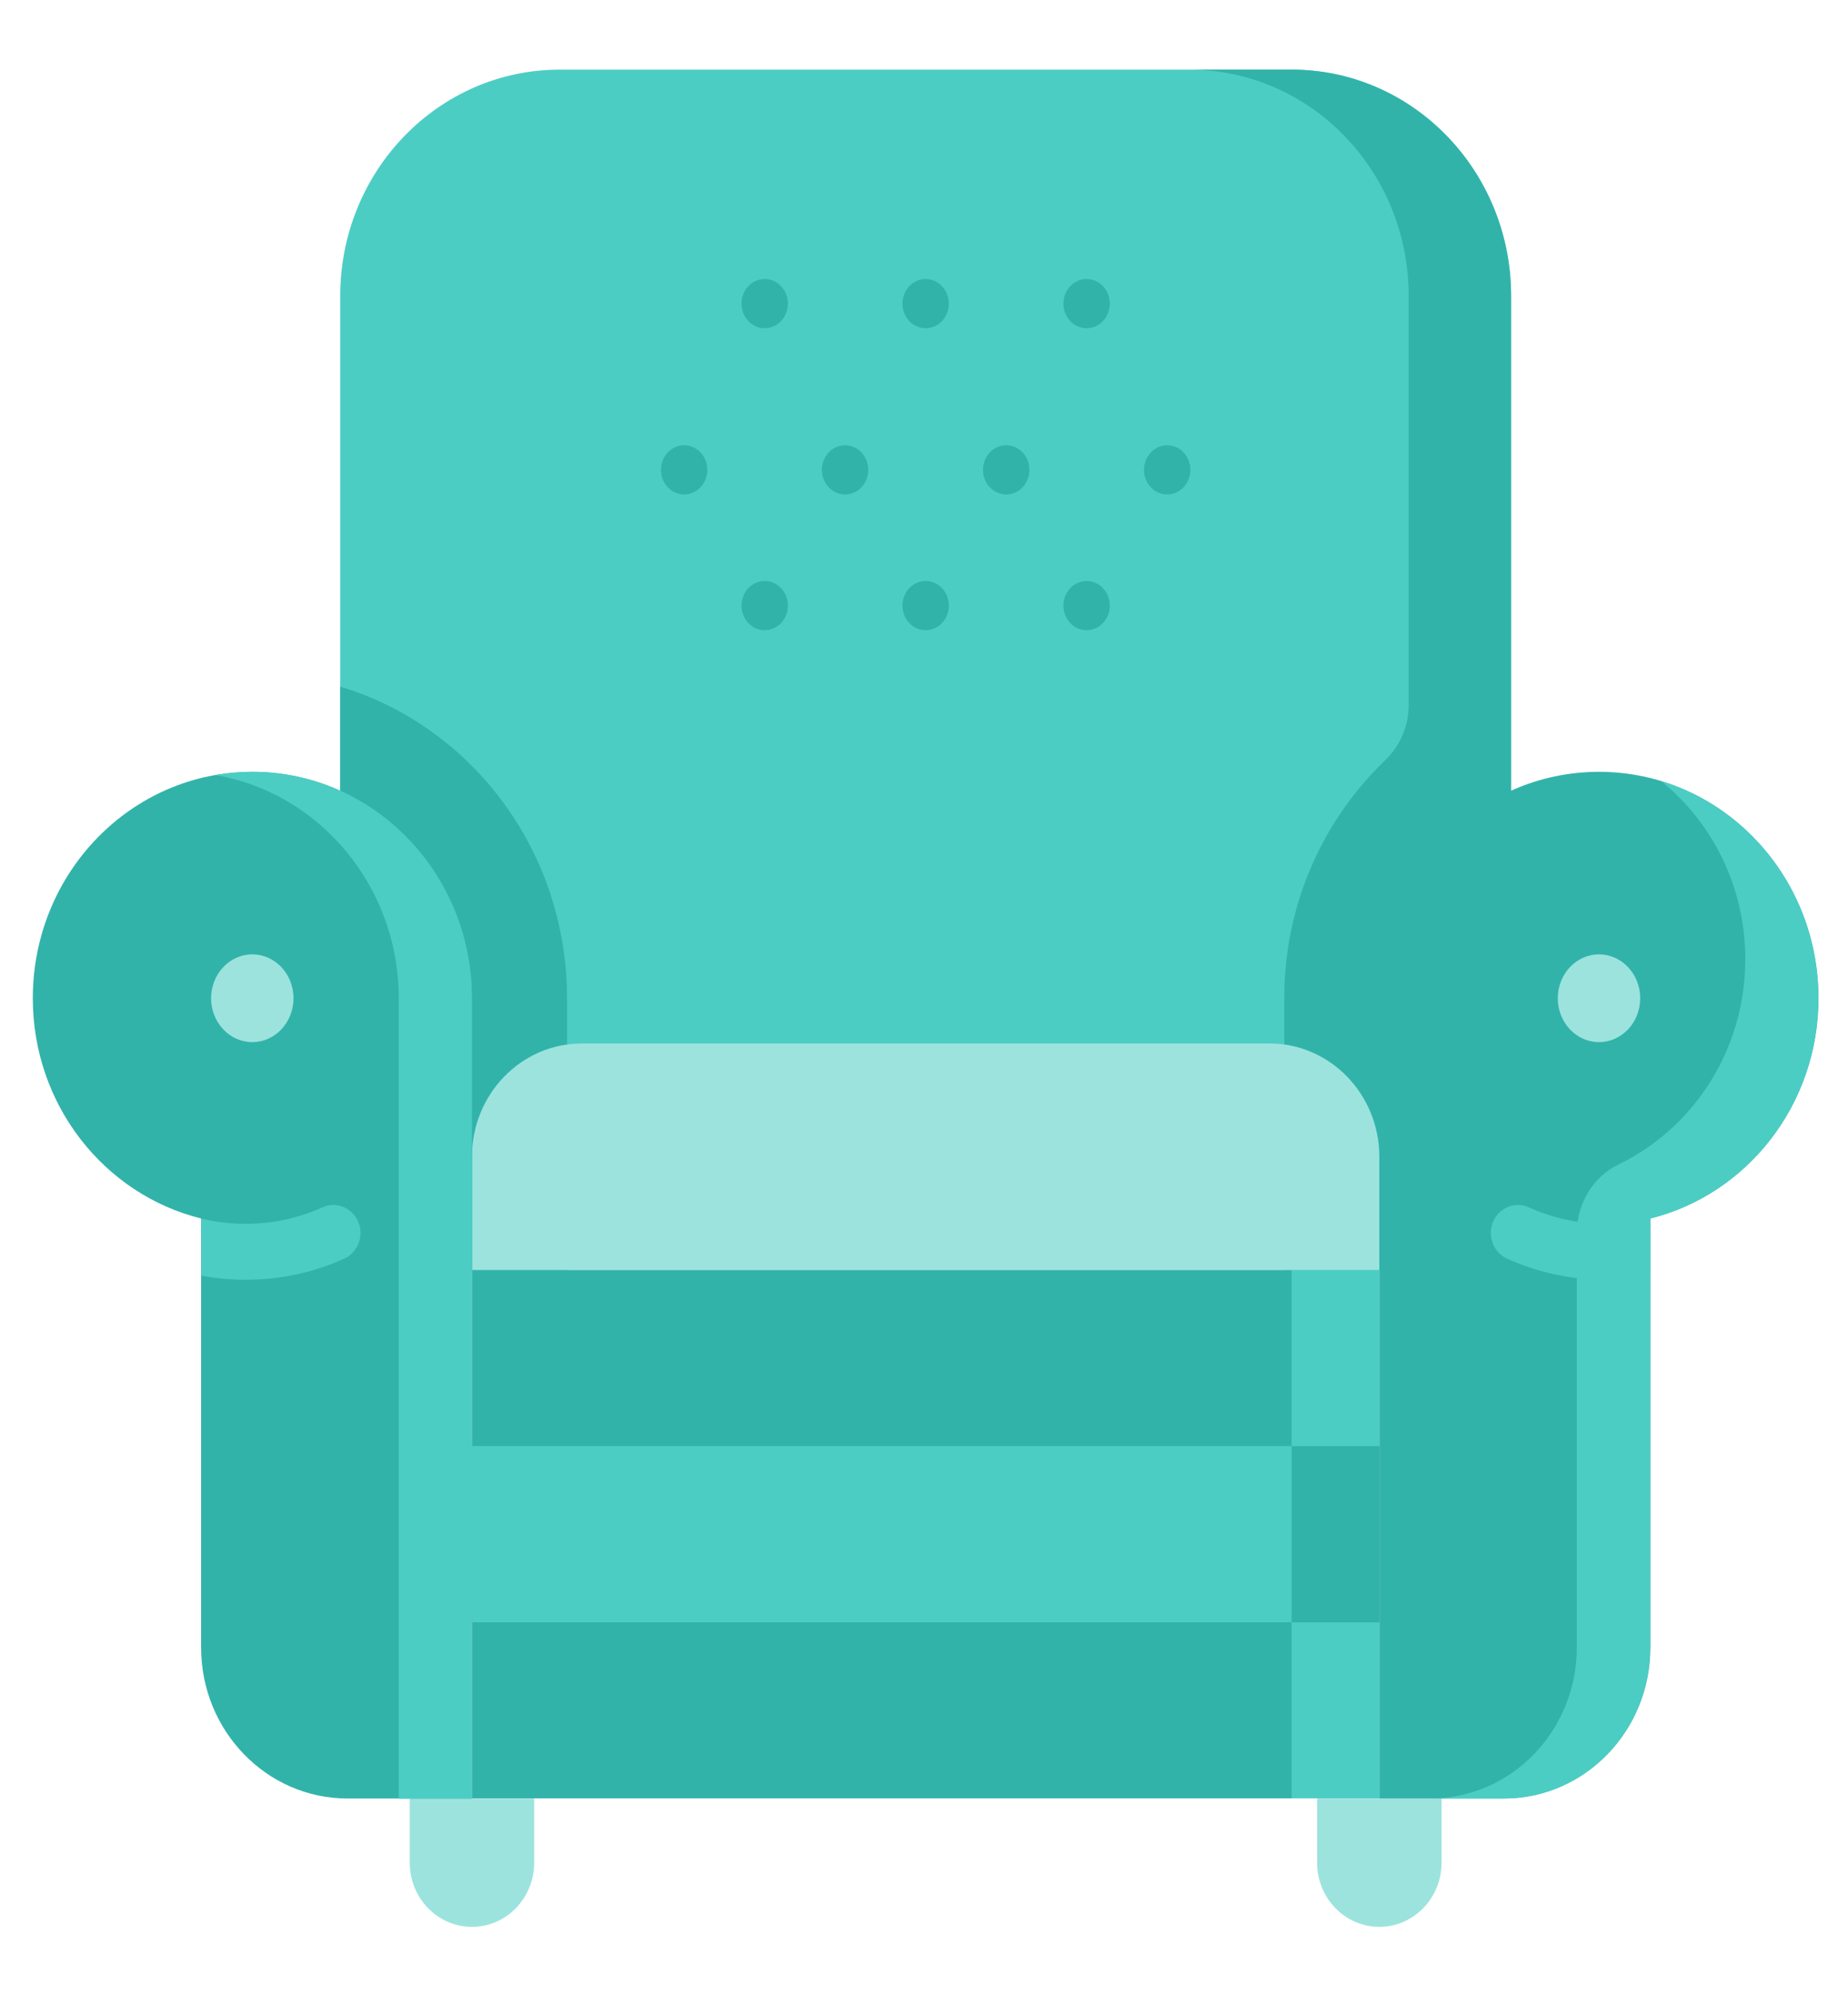
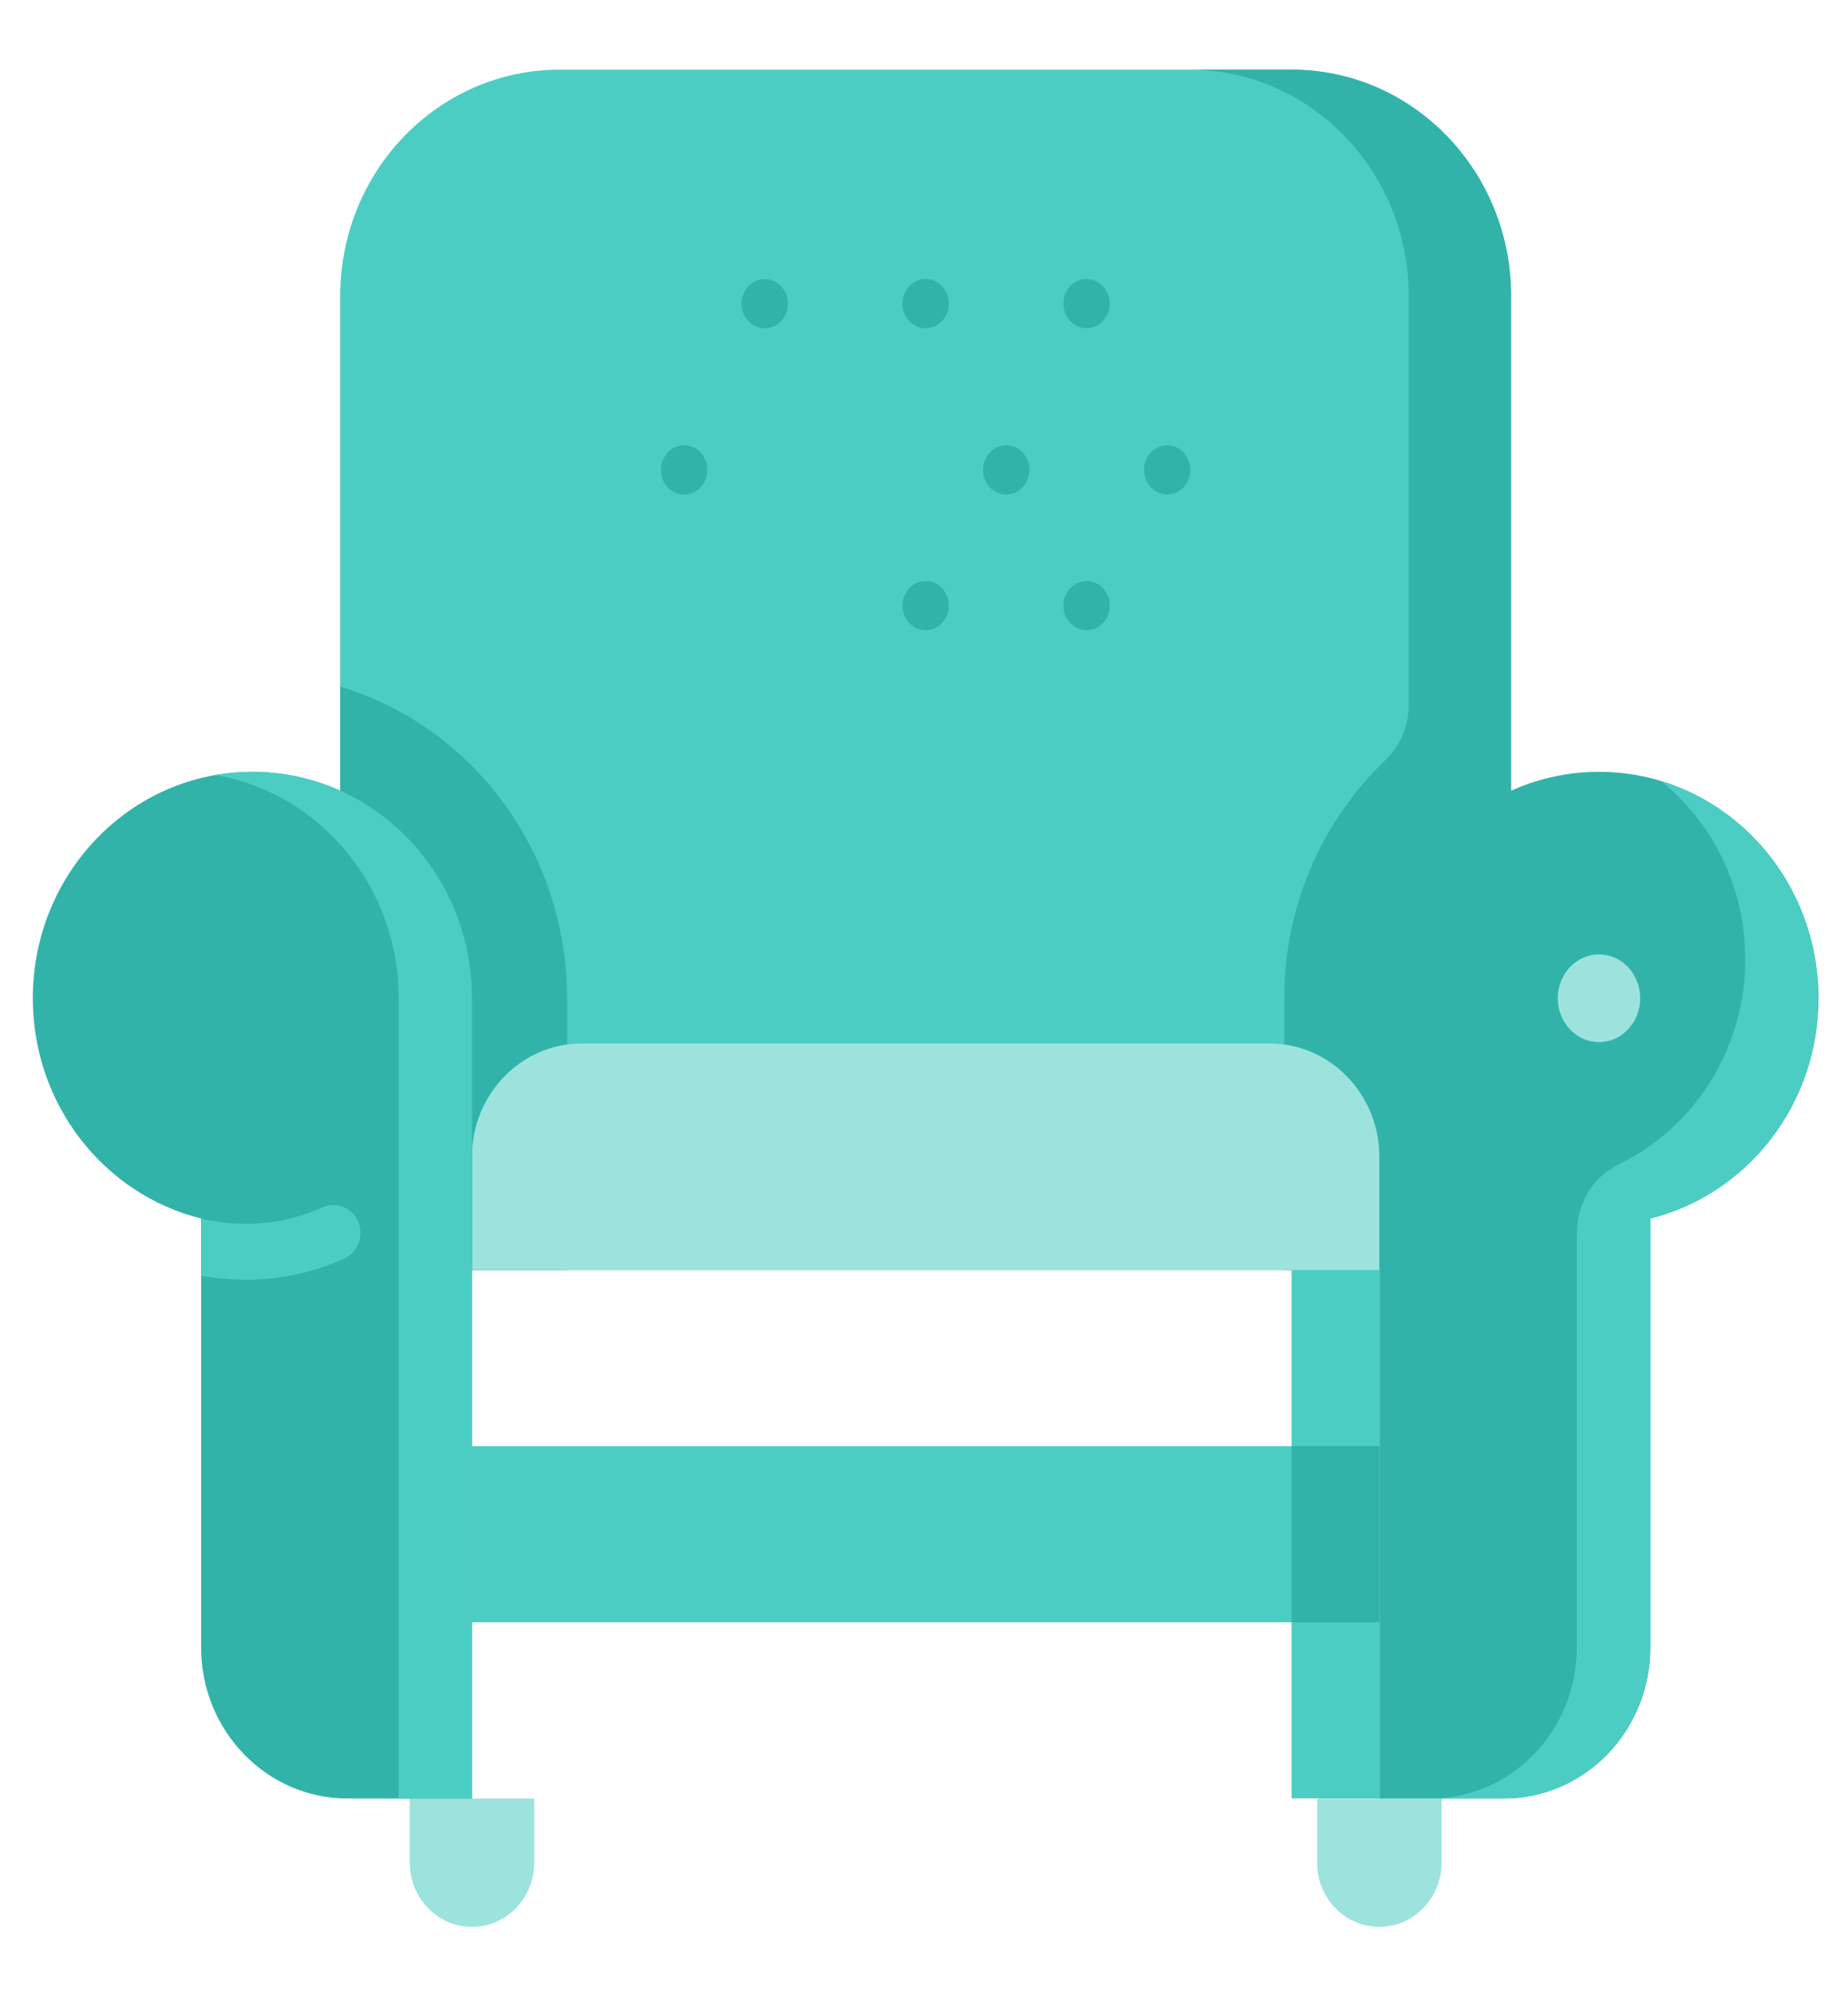
<svg xmlns="http://www.w3.org/2000/svg" version="1.1" id="Calque_1" x="0px" y="0px" viewBox="0 0 780 841.9" style="enable-background:new 0 0 780 841.9;" xml:space="preserve">
  <style type="text/css">
	.st0{fill:#9CE3DE;}
	.st1{fill:#4CCDC4;}
	.st2{fill:#32B3AA;}
	.st3{fill-rule:evenodd;clip-rule:evenodd;fill:#9CE3DE;}
	.st4{fill-rule:evenodd;clip-rule:evenodd;fill:#32B3AA;}
</style>
  <g transform="matrix(0.704,0,0,0.726,-44.868,-50.549)">
    <g id="_05-bed">
      <g>
        <g transform="matrix(1,0,0,1,71,70)">
          <path class="st0" d="M275.7,1119.5c-20.6,0-37.3-16.7-37.3-37.3v-37.3H313v37.3C313,1102.8,296.3,1119.5,275.7,1119.5z" />
        </g>
        <g transform="matrix(1,0,0,1,71,70)">
          <path class="st0" d="M819.7,1119.5c20.6,0,37.3-16.7,37.3-37.3v-37.3h-74.6v37.3C782.4,1102.8,799.1,1119.5,819.7,1119.5z" />
        </g>
        <g transform="matrix(1,0,0,1,71,70)">
          <path class="st1" d="M196.7,737.7v-566c0-72.7,58.9-131.6,131.6-131.6h438.8c72.7,0,131.6,58.9,131.6,131.6v566H196.7z" />
        </g>
        <g transform="matrix(1,0,0,1,71,70)">
          <path class="st2" d="M767.1,40.1h-61.4c72.7,0,131.6,58.9,131.6,131.6v237.6c0,12.2-5.1,23.8-14,32.1      c-37.2,34.5-60.6,83.7-60.6,138.3v158h136v-566C898.7,99,839.8,40.1,767.1,40.1z" />
        </g>
        <g transform="matrix(1,0,0,1,71,70)">
          <path class="st2" d="M332.7,579.8v158h-136V398.7C275.2,421.5,332.7,494,332.7,579.8z" />
        </g>
        <g transform="matrix(1,0,0,1,71,70)">
-           <rect x="275.7" y="737.7" class="st2" width="544.1" height="307.1" />
-         </g>
+           </g>
        <g transform="matrix(1,0,0,1,71,70)">
          <rect x="767.1" y="737.7" class="st1" width="52.7" height="307.1" />
        </g>
        <g transform="matrix(1,0,0,1,71,70)">
          <rect x="275.7" y="840.1" class="st1" width="544.1" height="102.4" />
        </g>
        <g transform="matrix(1,0,0,1,71,70)">
          <rect x="767.1" y="840.1" class="st2" width="52.7" height="102.4" />
        </g>
        <g transform="matrix(1,0,0,1,71,70)">
          <path class="st0" d="M275.7,737.7v-65.8c0-36.3,29.5-65.8,65.8-65.8h412.4c36.3,0,65.8,29.5,65.8,65.8v65.8H275.7z" />
        </g>
        <g transform="matrix(1,0,0,1,71,70)">
          <path class="st2" d="M144,448.2c-72.7,0-131.6,58.9-131.6,131.6c0,62.1,43,114.1,100.9,128v249.3c0,48.5,39.3,87.8,87.8,87.8      h74.6V579.8C275.7,507.1,216.7,448.2,144,448.2z" />
        </g>
        <g transform="matrix(1,0,0,1,71,70)">
          <path class="st1" d="M144,448.2c-7.5,0-14.8,0.7-21.9,1.9c62.2,10.4,109.7,64.6,109.7,129.8v465.1h43.9V579.8      C275.7,507.1,216.7,448.2,144,448.2z" />
        </g>
        <g transform="matrix(1,0,0,1,71,70)">
-           <ellipse class="st3" cx="144" cy="579.8" rx="24.7" ry="25.5" />
-         </g>
+           </g>
        <g transform="matrix(1,0,0,1,71,70)">
          <path class="st2" d="M1083,579.8c0-72.7-58.9-131.6-131.6-131.6s-131.6,58.9-131.6,131.6v465.1h74.6c48.5,0,87.8-39.3,87.8-87.8      V707.8C1039.9,693.9,1083,641.9,1083,579.8z" />
        </g>
        <g transform="matrix(1,0,0,1,71,70)">
          <path class="st1" d="M988.7,453.6c30.7,24.1,50.4,61.5,50.4,103.5c0,52.8-31.1,98.3-76,119.3c-15.4,7.2-25,22.9-25,39.9v240.8      c0,48.5-39.3,87.8-87.8,87.8h43.9c48.5,0,87.8-39.3,87.8-87.8V707.8c57.9-13.8,100.9-65.9,100.9-128      C1083,520.1,1043.2,469.7,988.7,453.6z" />
        </g>
        <g transform="matrix(1,0,0,1,71,70)">
          <ellipse class="st3" cx="951.4" cy="579.8" rx="24.7" ry="25.5" />
        </g>
        <g transform="matrix(1,0,0,1,71,70)">
          <g>
            <ellipse class="st4" cx="547.7" cy="176.1" rx="13.9" ry="14.3" />
            <ellipse class="st4" cx="644.2" cy="176.1" rx="13.9" ry="14.3" />
            <ellipse class="st4" cx="451.2" cy="176.1" rx="13.9" ry="14.3" />
          </g>
          <g>
            <ellipse class="st4" cx="547.7" cy="351.6" rx="13.9" ry="14.3" />
            <ellipse class="st4" cx="644.2" cy="351.6" rx="13.9" ry="14.3" />
-             <ellipse class="st4" cx="451.2" cy="351.6" rx="13.9" ry="14.3" />
          </g>
          <g>
            <ellipse class="st4" cx="596" cy="272.7" rx="13.9" ry="14.3" />
            <ellipse class="st4" cx="692.5" cy="272.7" rx="13.9" ry="14.3" />
-             <ellipse class="st4" cx="499.4" cy="272.7" rx="13.9" ry="14.3" />
            <ellipse class="st4" cx="402.9" cy="272.7" rx="13.9" ry="14.3" />
          </g>
        </g>
        <g transform="matrix(1,0,0,1,71,70)">
          <path class="st1" d="M207.5,709.7c-3.6-8.2-13.2-12-21.4-8.4c-14.6,6.4-30.1,9.6-46.1,9.6c-9,0-18-1-26.7-3.1c0,0,0.1,0,0.1,0      V741c8.7,1.6,17.6,2.4,26.6,2.4c20.6,0,40.5-4.1,59.2-12.3C207.3,727.5,211.1,717.9,207.5,709.7z" />
        </g>
        <g transform="matrix(1,0,0,1,71,70)">
-           <path class="st1" d="M887.9,709.7c3.6-8.2,13.2-12,21.4-8.4c14.6,6.4,30.1,9.6,46.1,9.6c9,0,18-1,26.7-3.1c0,0-0.1,0-0.1,0V741      c-8.7,1.6-17.6,2.4-26.6,2.4c-20.6,0-40.5-4.1-59.2-12.3C888.1,727.5,884.3,717.9,887.9,709.7z" />
-         </g>
+           </g>
      </g>
    </g>
  </g>
</svg>